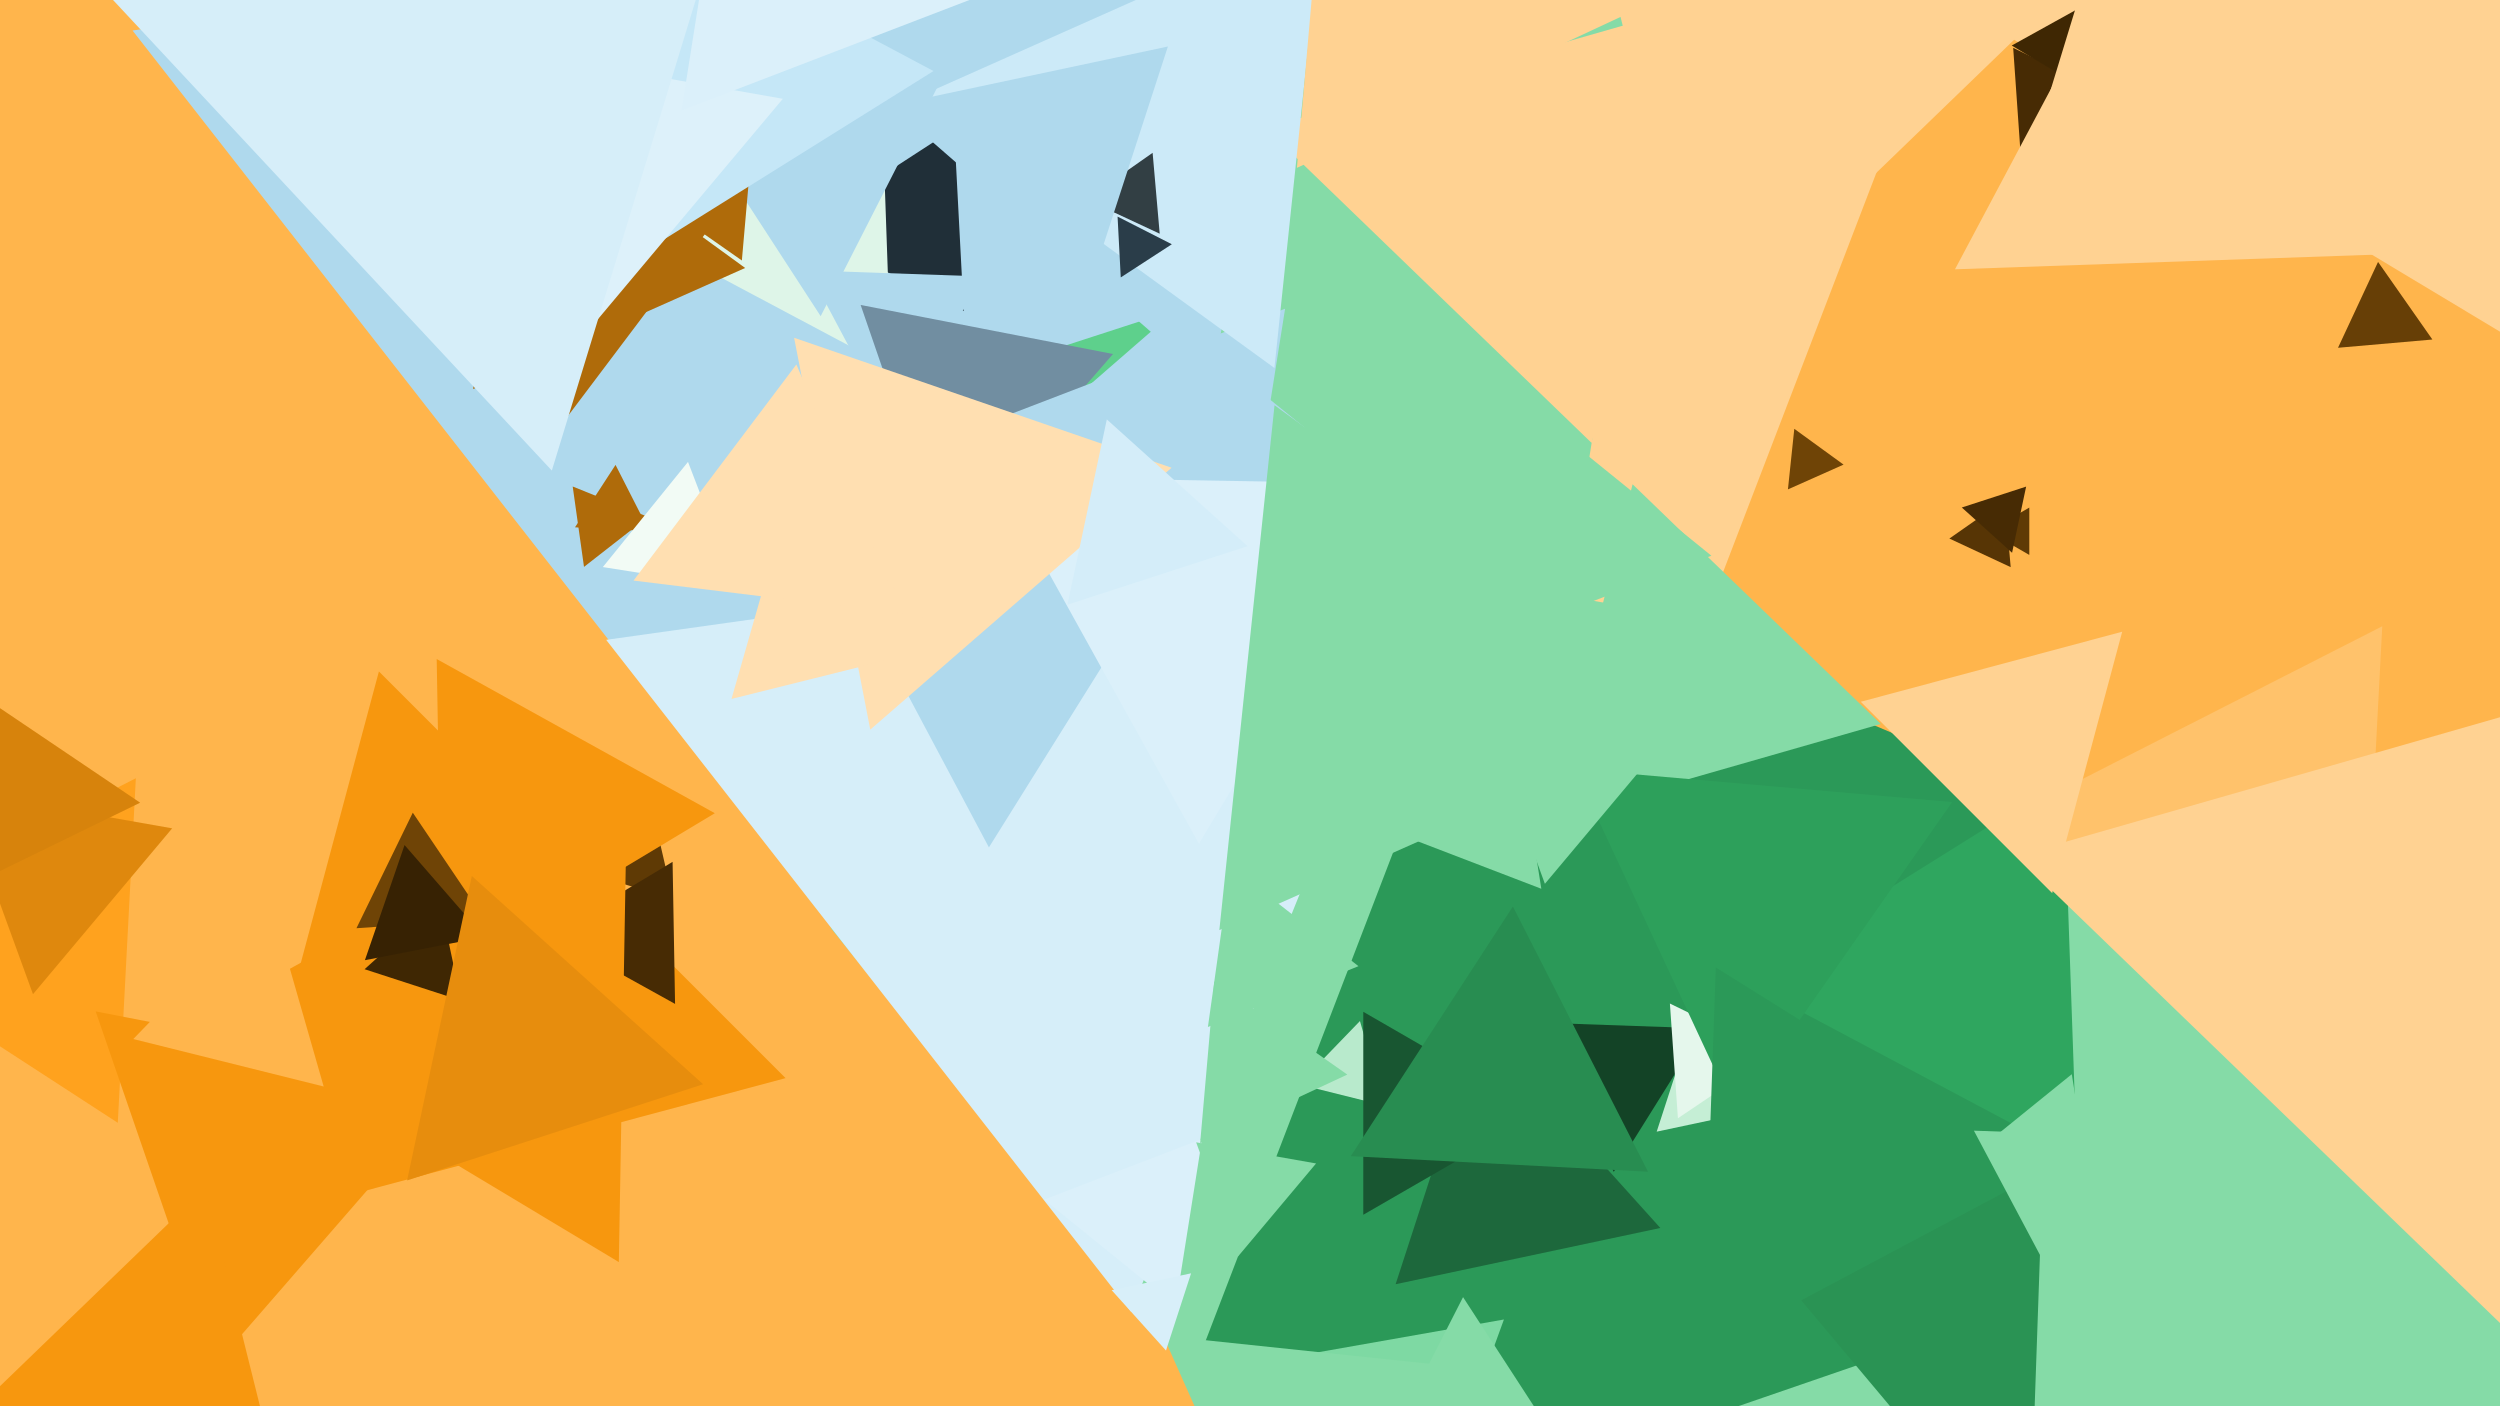
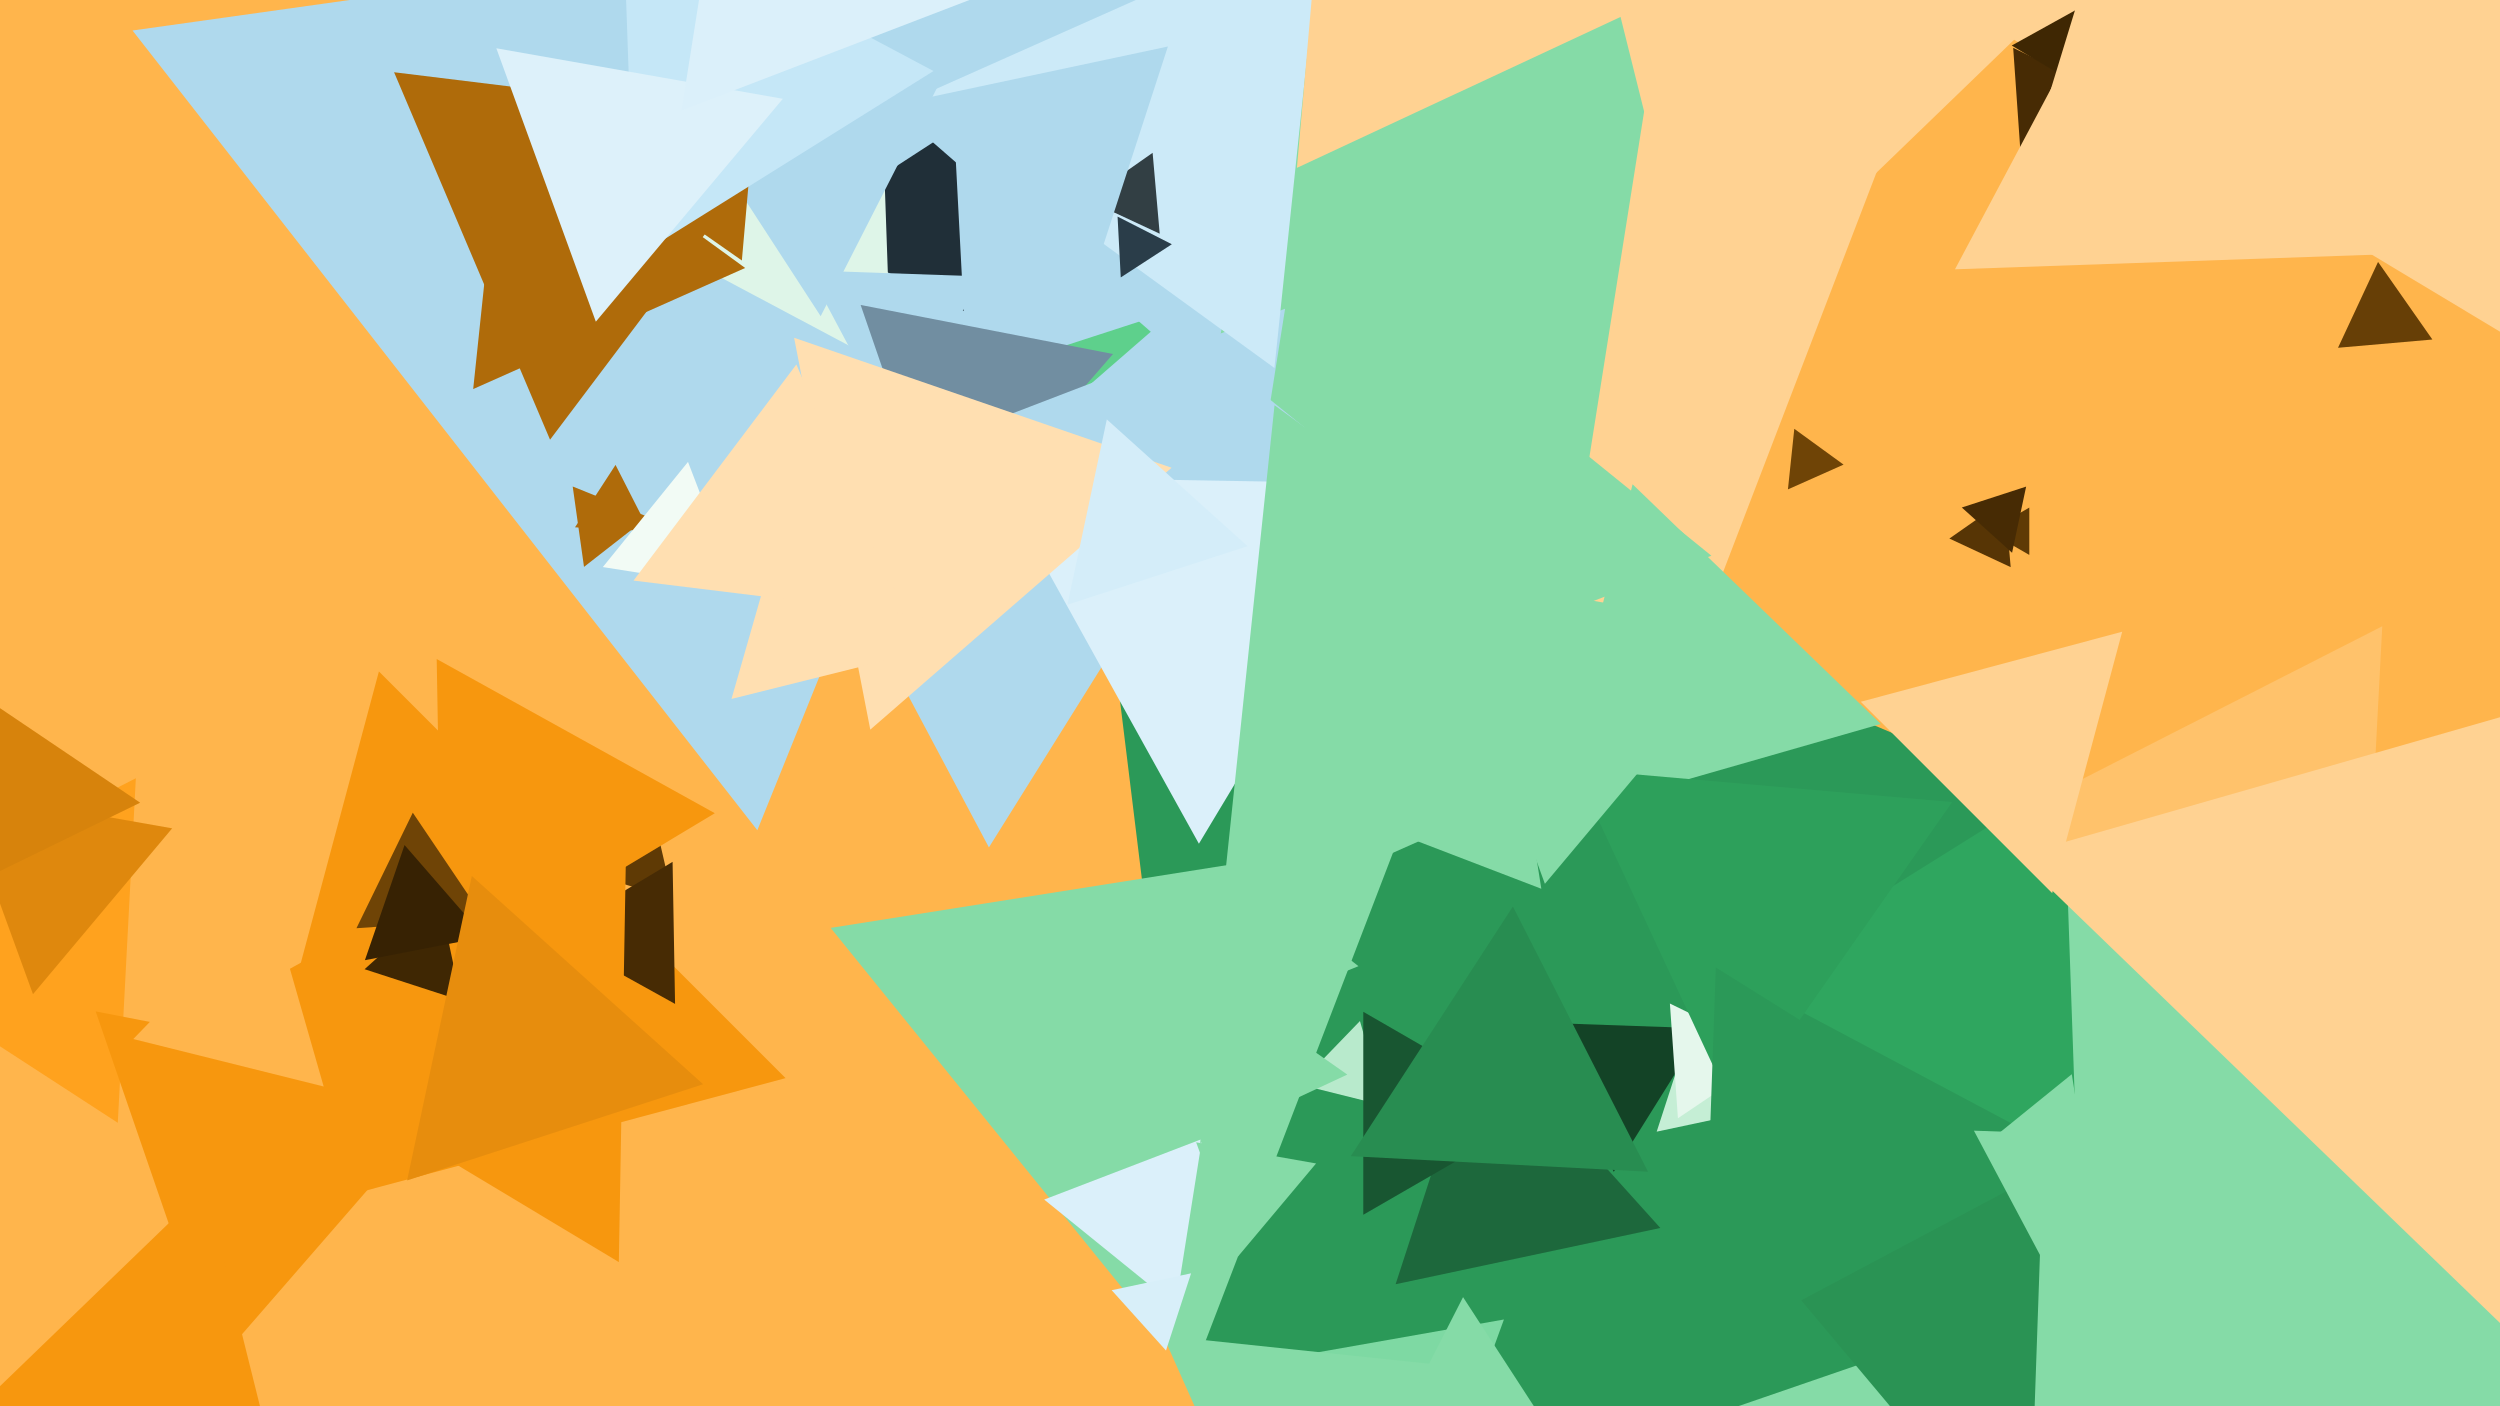
<svg xmlns="http://www.w3.org/2000/svg" width="640px" height="360px">
  <rect width="640" height="360" fill="rgb(255,181,76)" />
  <polygon points="333.066,556.854 276.917,99.563 701.017,279.583" fill="rgb(43,153,88)" />
  <polygon points="492.511,443.568 410.157,371.979 513.332,336.453" fill="rgb(133,219,167)" />
  <polygon points="354.351,283.031 332.504,277.583 348.145,261.386" fill="rgb(184,234,204)" />
  <polygon points="422.695,194.427 194.882,-86.899 552.424,-143.528" fill="rgb(255,210,146)" />
  <polygon points="193.876,212.54 33.922,7.809 291.202,-28.349" fill="rgb(175,217,237)" />
  <polygon points="305.297,351.954 212.646,237.539 358.057,214.508" fill="rgb(133,219,167)" />
-   <polygon points="289.536,335.774 155.175,163.8 371.289,133.427" fill="rgb(214,238,249)" />
  <polygon points="201.104,276 58.896,314.104 97,171.896" fill="rgb(247,151,14)" />
  <polygon points="253.161,216.933 163.715,48.709 354.124,55.358" fill="rgb(175,217,237)" />
  <polygon points="682.086,110.202 495.019,-2.199 685.895,-108.003" fill="rgb(255,210,146)" />
  <polygon points="357.161,414.286 304.834,351.925 385.004,337.789" fill="rgb(126,217,163)" />
  <polygon points="166.225,135.991 147.199,134.994 157.576,119.015" fill="rgb(175,107,10)" />
  <polygon points="300.959,334.34 267.308,307.089 307.733,291.571" fill="rgb(219,240,250)" />
  <polygon points="330.192,414.748 297.785,341.962 377.023,350.29" fill="rgb(133,219,167)" />
  <polygon points="172.276,230.164 142.461,221.049 165.263,199.787" fill="rgb(95,58,5)" />
  <polygon points="246.705,79.644 205.037,58.413 244.258,32.943" fill="rgb(32,47,56)" />
  <polygon points="451.217,283.944 424.11,289.706 432.673,263.35" fill="rgb(197,238,213)" />
  <polygon points="149.505,145.126 146.612,124.544 165.883,132.33" fill="rgb(175,107,10)" />
  <polygon points="30.154,287.441 -43.93,239.331 34.777,199.228" fill="rgb(255,162,30)" />
  <polygon points="425.042,314.361 357.274,328.765 378.684,262.874" fill="rgb(29,104,60)" />
  <polygon points="413.128,299.985 392.799,261.752 436.074,263.263" fill="rgb(19,67,38)" />
  <polygon points="228.137,94.226 170.023,63.326 225.84,28.448" fill="rgb(222,245,232)" />
  <polygon points="519.5,142.062 509.0,136.0 519.5,129.938" fill="rgb(95,58,5)" />
  <polygon points="354.121,205.546 236.989,100.08 386.891,51.374" fill="rgb(94,208,140)" />
  <polygon points="429.548,286.279 427.494,256.906 453.959,269.814" fill="rgb(229,247,236)" />
  <polygon points="481.485,185.338 396.572,209.686 417.942,123.976" fill="rgb(133,219,167)" />
  <polygon points="113.214,250.107 111.793,168.713 182.993,208.18" fill="rgb(247,151,14)" />
  <polygon points="8.443,254.514 -10.513,202.431 44.07,212.055" fill="rgb(223,136,13)" />
  <polygon points="342.147,140.981 261.9,113.35 325.953,57.67" fill="rgb(175,217,237)" />
  <polygon points="418.877,400.338 337.582,404.598 374.54,332.064" fill="rgb(133,219,167)" />
  <polygon points="510.766,392.058 441.739,309.795 547.495,291.147" fill="rgb(42,147,84)" />
  <polygon points="172.816,257.001 141.003,239.367 172.181,220.633" fill="rgb(71,43,4)" />
  <polygon points="228.093,108.984 206.951,69.222 251.957,70.794" fill="rgb(175,217,237)" />
  <polygon points="241.749,140.302 220.321,78.07 284.93,90.628" fill="rgb(113,142,161)" />
  <polygon points="347.766,247.34 309.224,262.912 315.009,221.748" fill="rgb(133,219,167)" />
  <polygon points="140.81,112.56 100.881,18.493 202.31,30.947" fill="rgb(175,107,10)" />
  <polygon points="55.506,348.989 24.491,258.917 118.004,277.094" fill="rgb(247,151,14)" />
  <polygon points="517.671,45.077 515.375,12.248 544.954,26.675" fill="rgb(71,43,4)" />
  <polygon points="399.656,162.646 149.29,-40.097 450.054,-155.549" fill="rgb(133,219,167)" />
  <polygon points="394.0,285.0 349.0,310.981 349.0,259.019" fill="rgb(24,86,49)" />
  <polygon points="544.696,29.492 515.003,11.651 545.301,-5.143" fill="rgb(63,39,3)" />
  <polygon points="314.352,171.413 241.665,112.553 328.983,79.034" fill="rgb(175,217,237)" />
  <polygon points="306.918,215.991 254.856,122.068 362.226,123.942" fill="rgb(219,240,250)" />
  <polygon points="190.759,68.599 121.137,99.597 129.104,23.804" fill="rgb(175,107,10)" />
  <polygon points="309.999,98.315 197.58,0.59 338.421,-47.905" fill="rgb(175,217,237)" />
  <polygon points="158.421,323.098 53.011,259.761 160.568,200.141" fill="rgb(247,151,14)" />
  <polygon points="124.077,235.329 91.248,237.625 105.675,208.046" fill="rgb(111,68,6)" />
-   <polygon points="407.468,113.405 323.99,32.791 435.542,0.804" fill="rgb(255,210,146)" />
  <polygon points="326.251,94.208 232.367,25.997 338.382,-21.204" fill="rgb(204,234,248)" />
  <polygon points="728.916,333.816 517.871,446.031 526.213,207.153" fill="rgb(133,219,167)" />
  <polygon points="118.037,256.147 93.328,248.119 112.635,230.734" fill="rgb(63,39,3)" />
  <polygon points="210.093,80.945 172.36,22.84 241.547,19.214" fill="rgb(175,217,237)" />
  <polygon points="35.878,205.488 -41.96,243.452 -35.919,157.06" fill="rgb(215,131,12)" />
  <polygon points="124.019,239.86 93.415,245.809 103.565,216.331" fill="rgb(55,34,3)" />
  <polygon points="189.917,66.688 170.053,52.78 192.03,42.532" fill="rgb(175,107,10)" />
  <polygon points="531.675,296.491 446.034,250.954 528.29,199.555" fill="rgb(47,166,95)" />
  <polygon points="298.495,345.738 284.587,330.292 304.918,325.97" fill="rgb(216,239,249)" />
  <polygon points="162.587,65.913 159.444,-24.099 238.968,18.185" fill="rgb(197,231,247)" />
  <polygon points="444.119,284.787 403.127,196.88 499.753,205.333" fill="rgb(45,160,91)" />
  <polygon points="296.883,59.83 278.046,51.046 295.071,39.124" fill="rgb(50,63,68)" />
  <polygon points="514.736,145.192 499.038,137.872 513.226,127.937" fill="rgb(87,53,5)" />
  <polygon points="222.791,186.786 203.293,86.472 299.916,119.742" fill="rgb(255,223,177)" />
  <polygon points="316.874,321.727 306.211,292.43 336.914,297.844" fill="rgb(133,219,167)" />
  <polygon points="421.902,299.964 345.796,295.976 387.303,232.06" fill="rgb(40,141,81)" />
  <polygon points="82.861,278.145 34.123,265.993 69.016,229.861" fill="rgb(255,181,76)" />
  <polygon points="572.602,31.356 518.597,43.824 534.802,-9.18" fill="rgb(255,210,146)" />
  <polygon points="438.114,142.263 321.689,186.955 341.198,63.782" fill="rgb(133,219,167)" />
  <polygon points="604.055,271.024 511.088,210.65 609.857,160.325" fill="rgb(255,194,107)" />
  <polygon points="152.533,82.347 127.06,12.36 200.407,25.293" fill="rgb(221,241,250)" />
  <polygon points="281.187,-12.675 174.465,28.292 192.348,-84.616" fill="rgb(219,240,250)" />
  <polygon points="179.995,277.564 104.22,302.185 120.785,224.251" fill="rgb(231,141,13)" />
  <polygon points="435.584,87.46 375.664,-152.866 613.752,-84.595" fill="rgb(255,210,146)" />
  <polygon points="344.909,275.092 307.234,292.66 310.857,251.249" fill="rgb(133,219,167)" />
  <polygon points="471.951,118.941 457.71,125.281 459.339,109.778" fill="rgb(111,68,6)" />
  <polygon points="74.817,393.125 -13.426,367.822 52.609,304.053" fill="rgb(247,151,14)" />
  <polygon points="435.573,183.153 312.153,238.103 326.275,103.743" fill="rgb(133,219,167)" />
-   <polygon points="141.27,120.463 24.326,-4.945 191.404,-43.518" fill="rgb(214,238,249)" />
  <polygon points="515.09,141.511 502.219,129.921 518.691,124.569" fill="rgb(71,43,4)" />
  <polygon points="699.539,61.989 500.474,68.941 593.987,-106.93" fill="rgb(255,210,146)" />
  <polygon points="395.491,226.256 366.464,146.503 450.045,161.241" fill="rgb(133,219,167)" />
  <polygon points="427.768,-1.683 332.012,42.968 341.22,-62.285" fill="rgb(255,210,146)" />
  <polygon points="622.688,86.917 598.532,89.03 608.78,67.053" fill="rgb(103,63,6)" />
  <polygon points="525.353,228.637 476.363,179.647 543.284,161.716" fill="rgb(255,210,146)" />
  <polygon points="522.965,299.989 435.795,346.339 439.24,247.672" fill="rgb(43,153,88)" />
  <polygon points="319.388,139.822 273.264,154.808 283.348,107.37" fill="rgb(212,237,249)" />
  <polygon points="278.109,76.148 232.909,25.948 298.983,11.904" fill="rgb(175,217,237)" />
  <polygon points="242.722,165.096 187.262,178.924 203.017,123.98" fill="rgb(255,223,177)" />
  <polygon points="533.779,342.979 505.318,289.453 565.903,291.568" fill="rgb(133,219,167)" />
  <polygon points="649.493,347.855 516.178,219.114 694.328,168.031" fill="rgb(255,210,146)" />
  <polygon points="188.543,150.586 154.328,145.167 176.129,118.246" fill="rgb(242,251,245)" />
  <polygon points="230.945,157.073 162.18,148.629 203.875,93.298" fill="rgb(255,223,177)" />
  <polygon points="534.44,300.657 510.185,291.347 530.376,274.996" fill="rgb(133,219,167)" />
  <polygon points="394.578,227.526 318.579,198.352 381.843,147.122" fill="rgb(133,219,167)" />
  <polygon points="286.914,71.019 286.098,55.452 299.988,62.529" fill="rgb(42,61,73)" />
</svg>